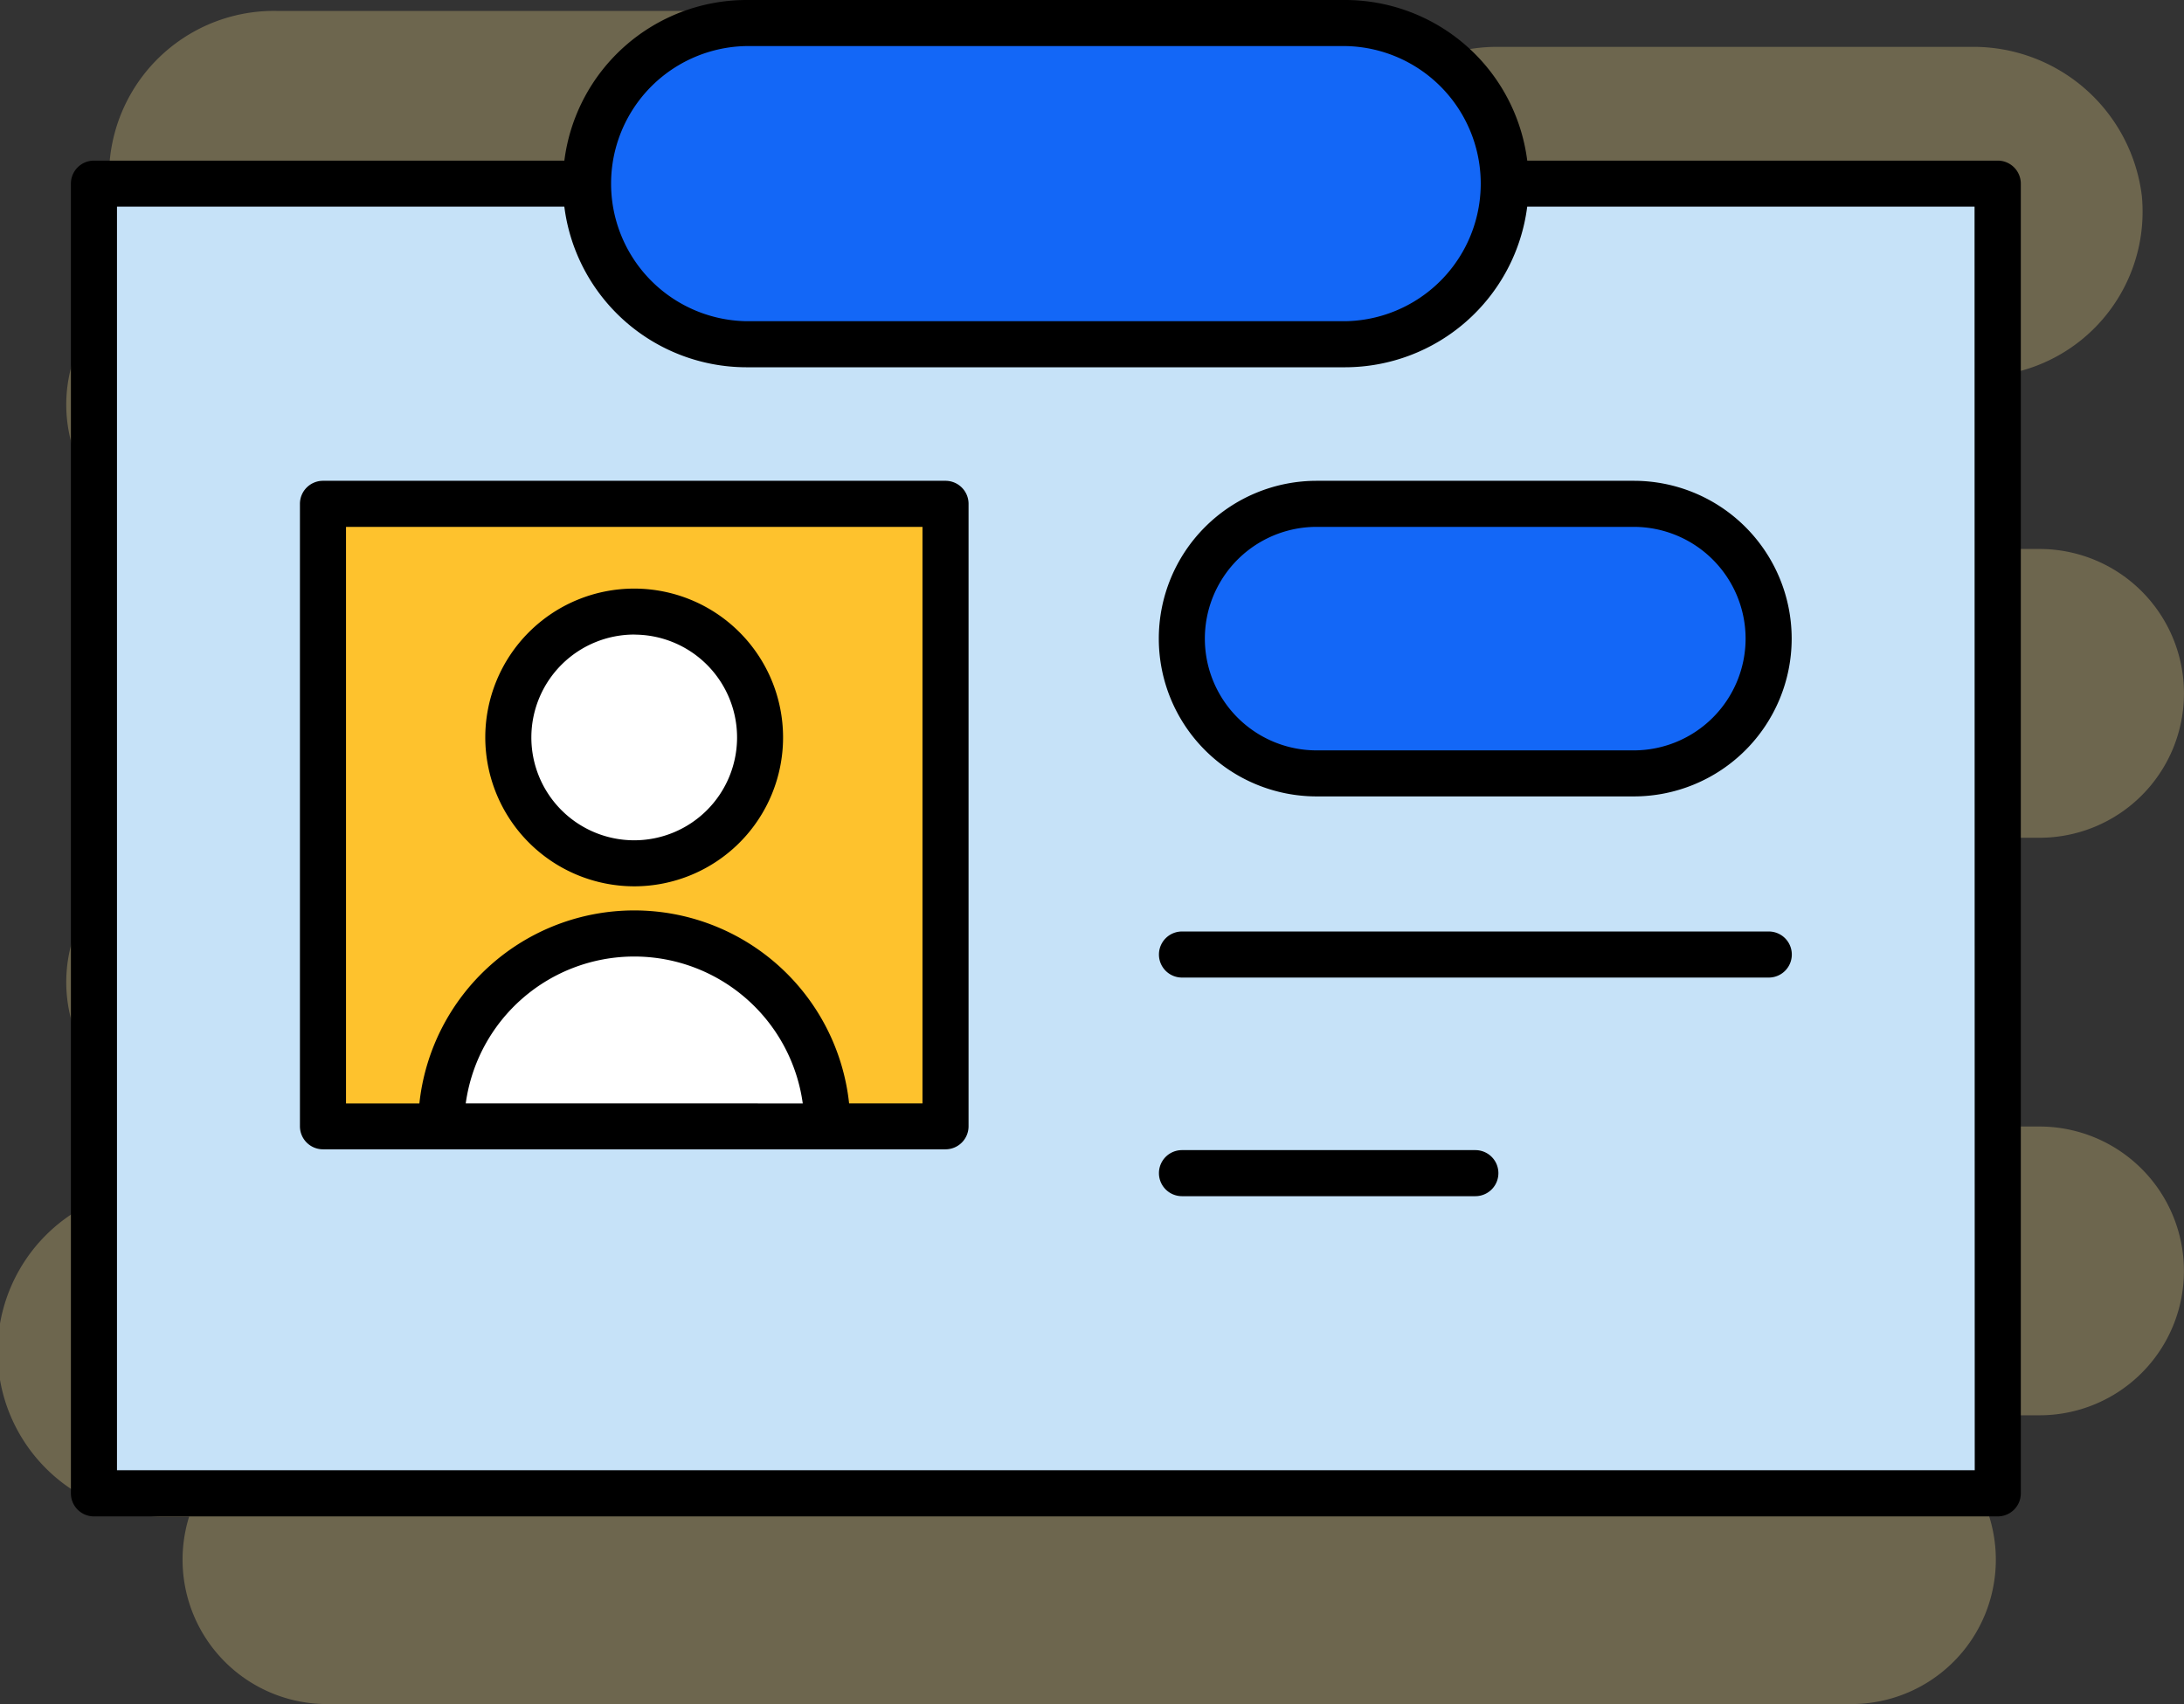
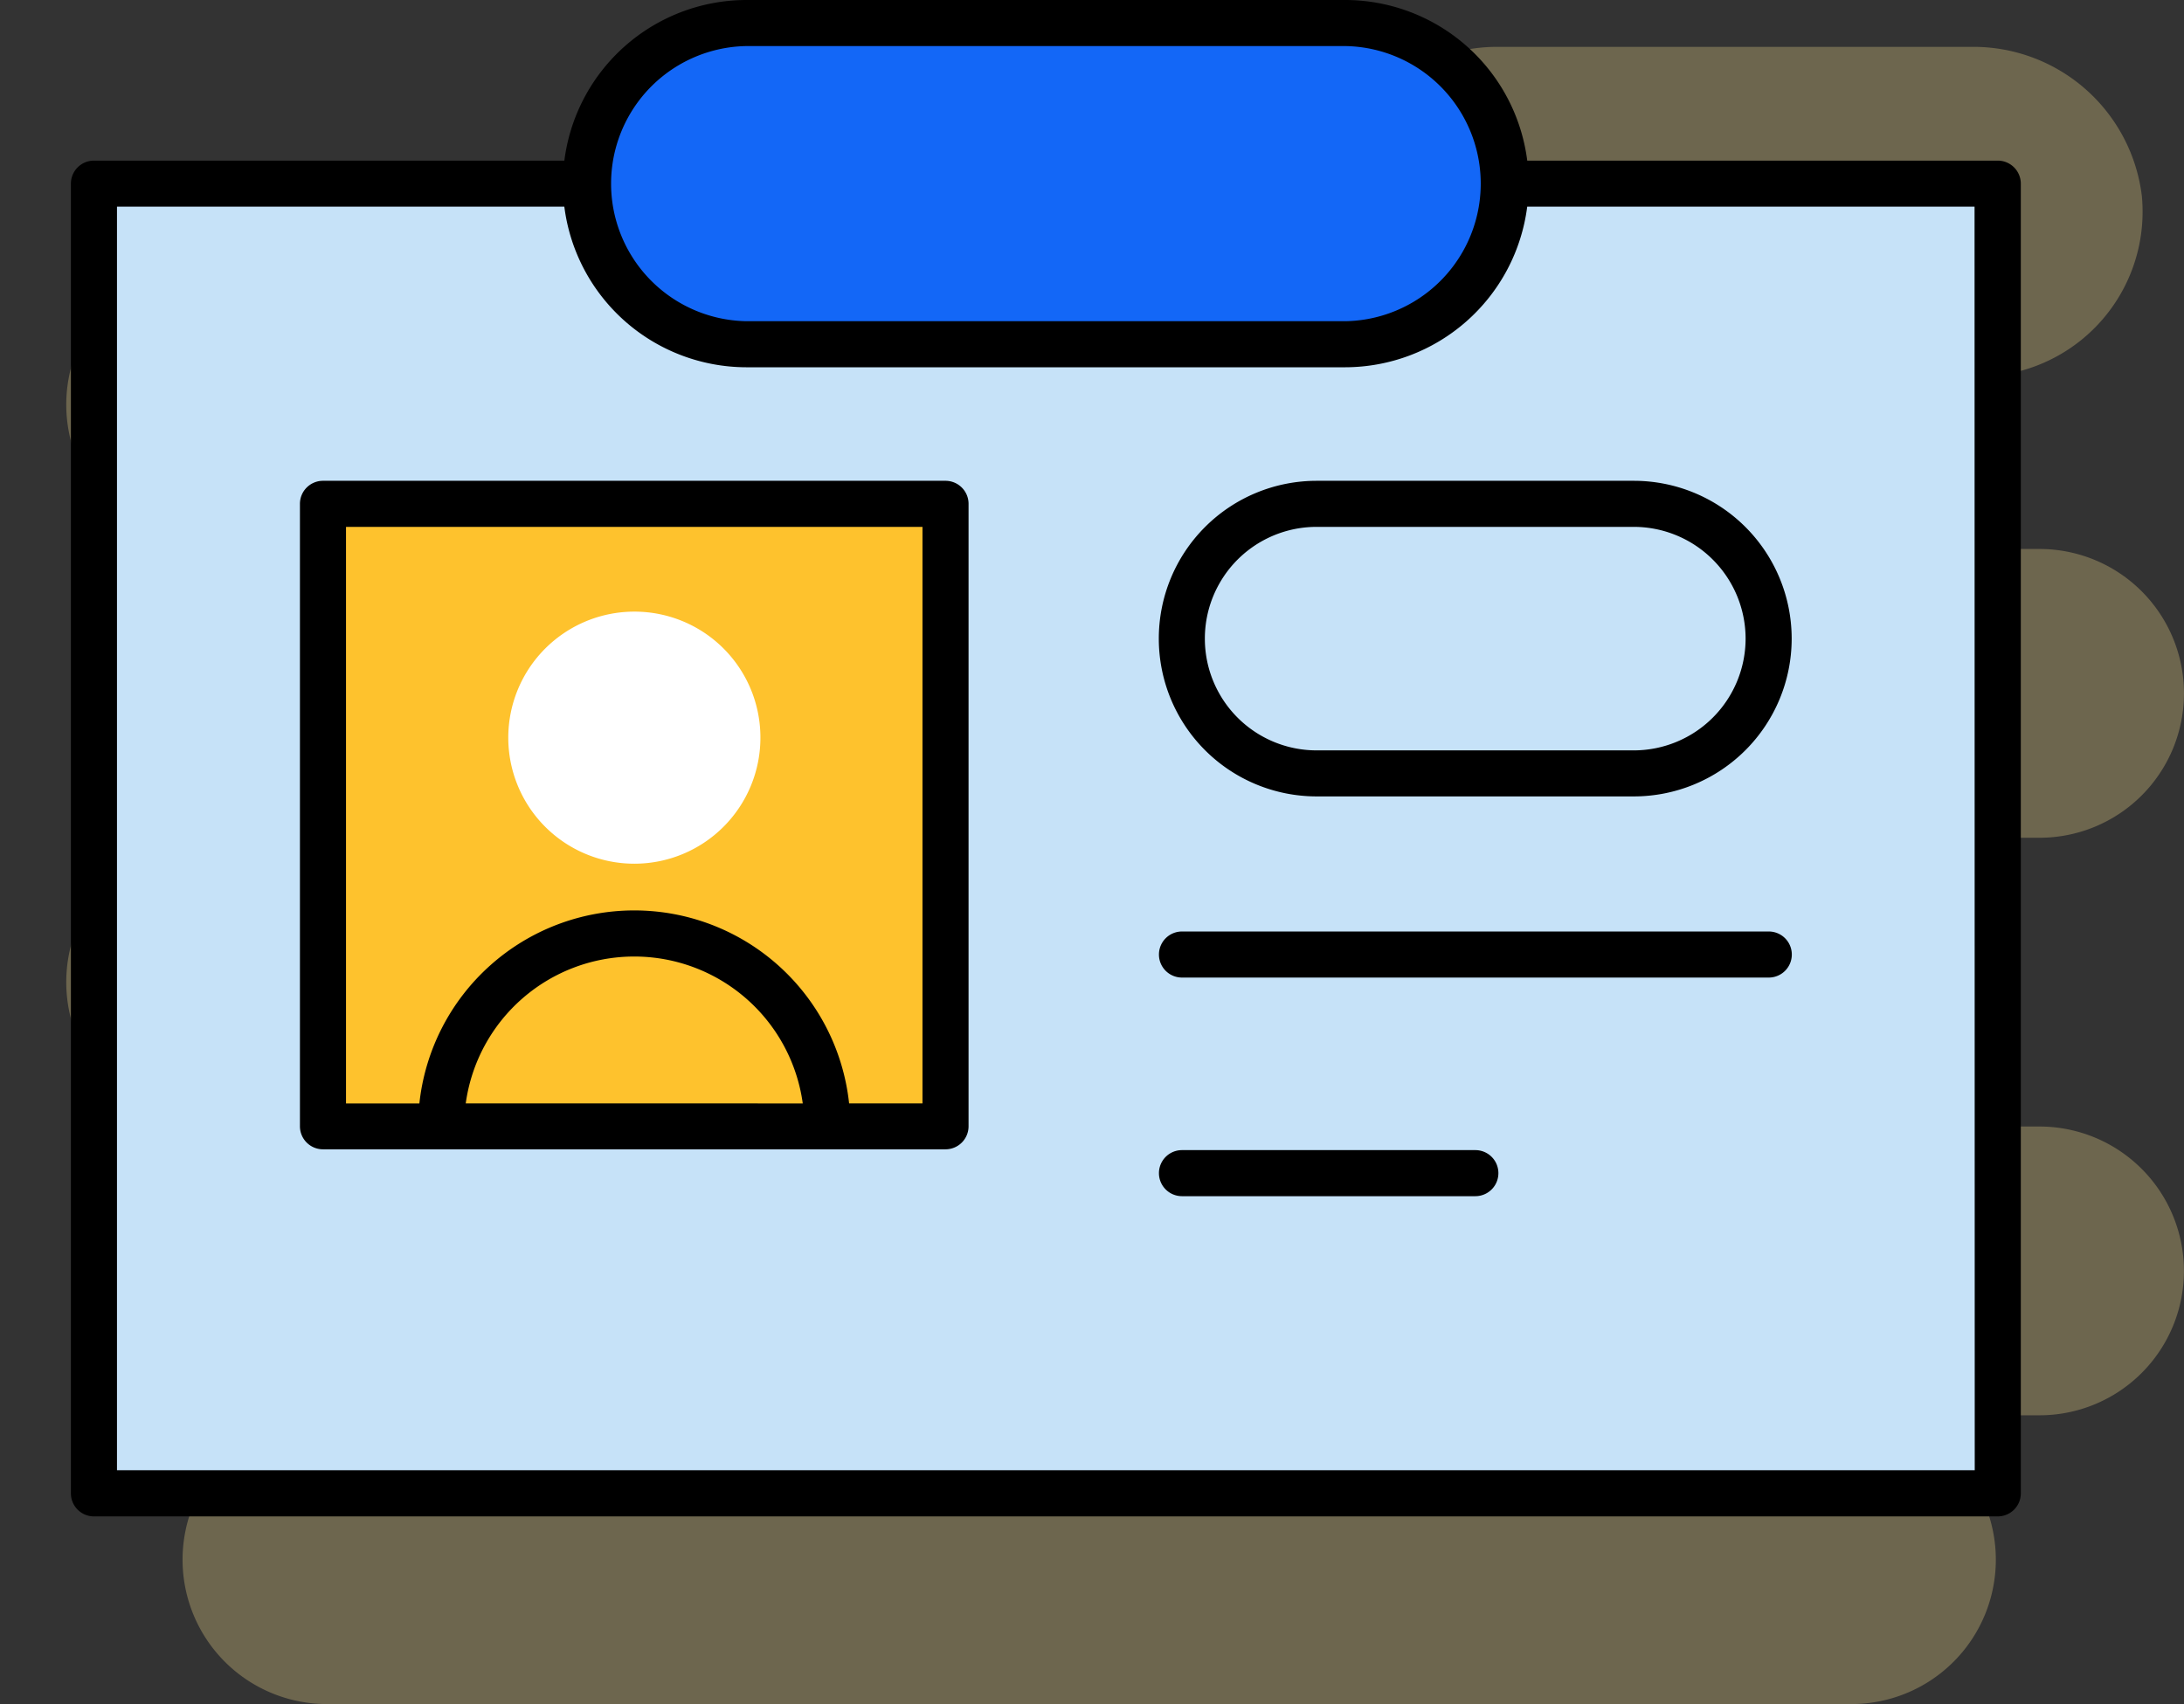
<svg xmlns="http://www.w3.org/2000/svg" width="62.003" height="48.394" viewBox="0 0 62.003 48.394">
  <rect x="0" y="0" width="62.003" height="48.394" fill="#333333" stroke="none" />
  <g data-name="Group 67434" style="opacity:.29">
    <path data-name="Path 204409" d="M138.735 192.463h-8.642a4.1 4.1 0 1 0 0-8.2h8.642a4.1 4.1 0 1 0 0-8.2H113.88a4.1 4.1 0 1 0 0-8.2H86.814a4.1 4.1 0 1 0 0 8.2h8.642a4.1 4.1 0 0 0 0 8.2h-8.642a4.1 4.1 0 1 0 0 8.2h8.642a4.1 4.1 0 0 0 0 8.2h-5.34a4.1 4.1 0 0 0 0 8.2h43.278a4.1 4.1 0 1 0 0-8.2h5.34a4.1 4.1 0 1 0 0-8.2z" transform="translate(-80.833 -160.474)" style="fill:#fce292" />
    <path data-name="Path 204410" d="M385.381 110.145h-13.516a4.682 4.682 0 0 0 0 9.363h13.718a4.683 4.683 0 0 0 4.66-5.141 4.818 4.818 0 0 0-4.862-4.222z" transform="translate(-329.438 -108.814)" style="fill:#fce292" />
-     <path data-name="Path 204411" d="M100.911 51.8H87.395a4.682 4.682 0 1 0 0 9.363h13.718a4.683 4.683 0 0 0 4.66-5.141 4.818 4.818 0 0 0-4.861-4.222z" transform="translate(-79.549 -51.49)" style="fill:#fce292" />
-     <path data-name="Path 204412" d="M8.922 401.855h-3.24a4.682 4.682 0 1 0 0 9.363h3.441a4.683 4.683 0 0 0 4.66-5.141 4.818 4.818 0 0 0-4.861-4.222z" transform="translate(-1 -368.152)" style="fill:#fce292" />
  </g>
  <g data-name="Group 67436">
    <path data-name="Path 204413" d="M87.616 154.343h54.049v37.19H87.616z" transform="translate(-84.949 -149.129)" style="fill:#c6e2f8" />
    <path data-name="Path 204414" d="M128.129 210.995H145.8v17.675h-17.671z" transform="translate(-118.96 -196.688)" style="fill:#fec22d" />
    <path data-name="Path 204415" d="M168.071 233.641a3.579 3.579 0 1 1-3.573-3.573 3.574 3.574 0 0 1 3.573 3.573z" transform="translate(-146.483 -212.7)" style="fill:#fff" />
-     <path data-name="Path 204416" d="M160 292.475h-10.965a5.482 5.482 0 0 1 10.964 0z" transform="translate(-136.511 -260.494)" style="fill:#fff" />
-     <path data-name="Path 204417" d="M296.712 214.821a3.827 3.827 0 0 1-3.827 3.827h-9.005a3.827 3.827 0 0 1 0-7.654h9.005a3.827 3.827 0 0 1 3.827 3.827z" transform="translate(-246.501 -196.688)" style="fill:#1367f7" />
    <path data-name="Path 204418" d="M200.754 130.488a4.56 4.56 0 0 1-4.56 4.56h-17a4.56 4.56 0 1 1 0-9.121h17a4.56 4.56 0 0 1 4.56 4.561z" transform="translate(-158.004 -125.274)" style="fill:#1367f7" />
    <g data-name="Group 67435">
      <path data-name="Path 204419" d="M50.215 26.451H33.556a.654.654 0 1 0 0 1.308h16.659a.654.654 0 0 0 0-1.308z" />
      <path data-name="Path 204420" d="M41.885 32.659h-8.329a.654.654 0 0 0 0 1.308h8.329a.654.654 0 0 0 0-1.308z" />
      <path data-name="Path 204421" d="M56.716 4.561H43.358A5.218 5.218 0 0 0 38.19 0h-17a5.218 5.218 0 0 0-5.168 4.561H2.667a.654.654 0 0 0-.654.654v37.191a.654.654 0 0 0 .654.654h54.049a.654.654 0 0 0 .654-.654V5.214a.654.654 0 0 0-.654-.653zM21.193 1.308h17a3.907 3.907 0 0 1 0 7.813h-17a3.907 3.907 0 0 1 0-7.813zm34.869 40.44H3.321V5.868h12.7a5.218 5.218 0 0 0 5.168 4.561h17a5.218 5.218 0 0 0 5.168-4.561h12.7z" />
-       <path data-name="Path 204422" d="M18.014 25.168a4.227 4.227 0 1 0-4.237-4.228 4.233 4.233 0 0 0 4.237 4.228zm0-7.147a2.92 2.92 0 1 1-2.929 2.919 2.923 2.923 0 0 1 2.929-2.921z" />
      <path data-name="Path 204423" d="M26.843 13.653H9.169a.654.654 0 0 0-.654.654v17.675a.654.654 0 0 0 .654.654h17.674a.654.654 0 0 0 .654-.654V14.307a.654.654 0 0 0-.654-.654zm-13.621 17.68a4.829 4.829 0 0 1 9.568 0zm12.967 0h-2.083a6.135 6.135 0 0 0-12.2 0H9.823V14.961h16.366z" />
      <path data-name="Path 204424" d="M37.379 13.653a4.481 4.481 0 0 0 0 8.962h9.005a4.481 4.481 0 0 0 0-8.962zm12.178 4.481a3.177 3.177 0 0 1-3.173 3.174h-9.005a3.173 3.173 0 0 1 0-6.347h9.005a3.177 3.177 0 0 1 3.173 3.172z" />
    </g>
  </g>
</svg>